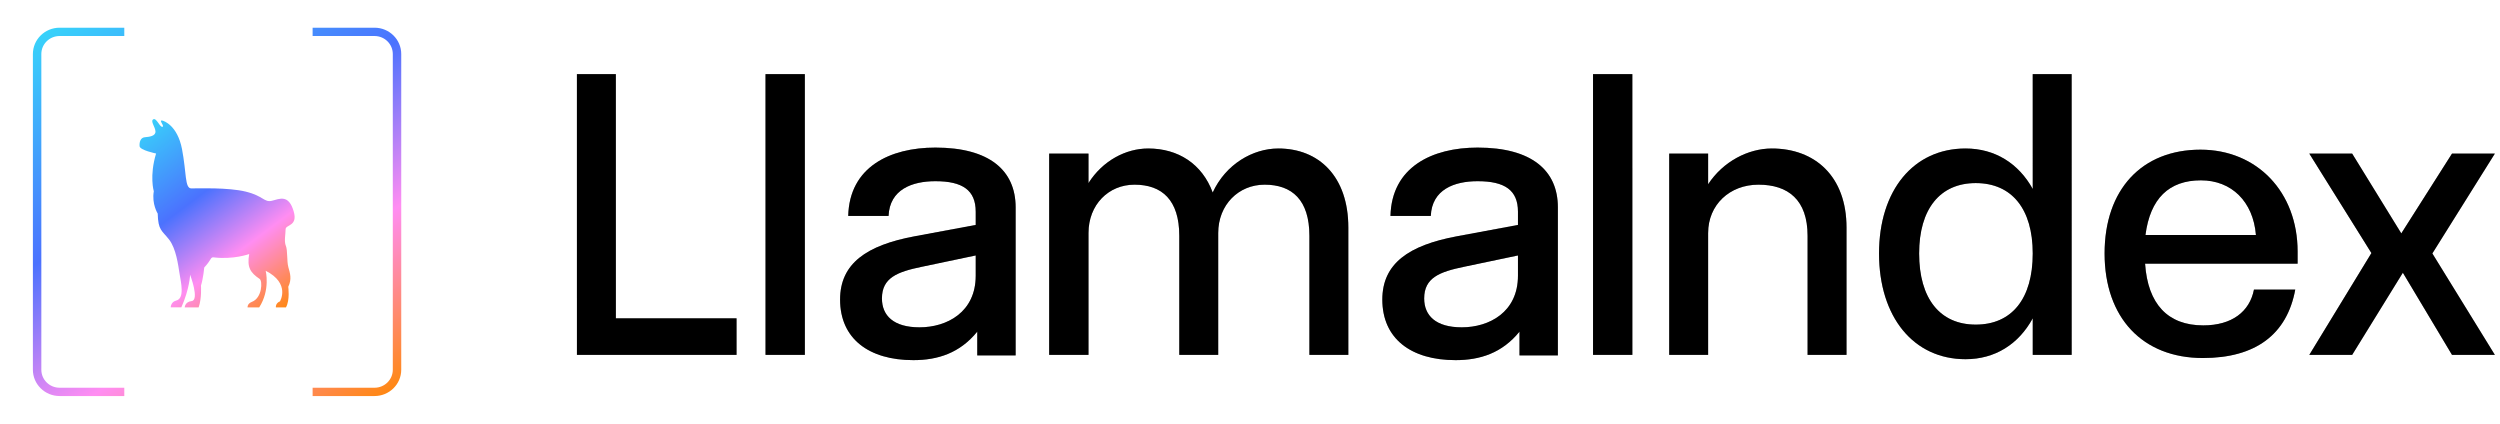
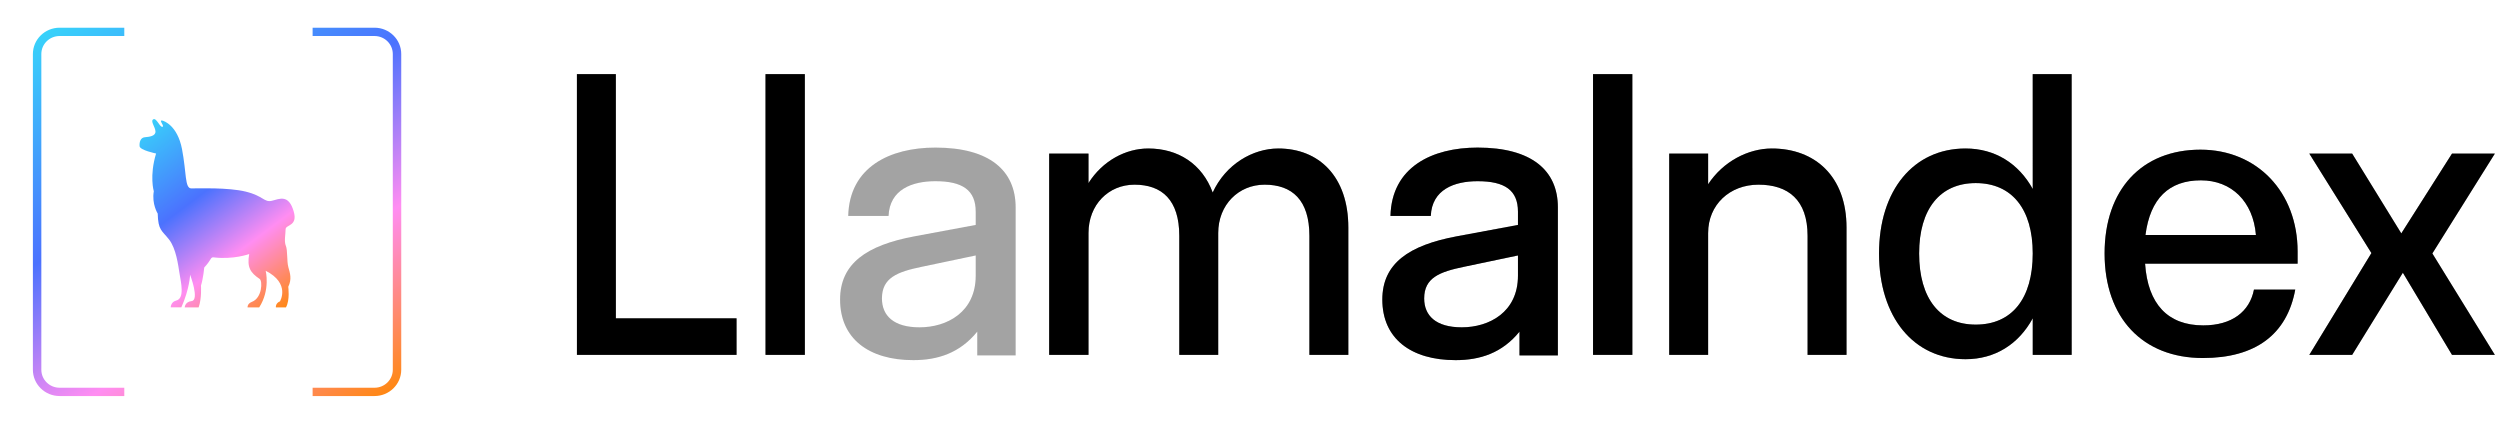
<svg xmlns="http://www.w3.org/2000/svg" width="236" height="40" viewBox="0 0 236 40" fill="none">
  <path d="M3.105 34.903V5.099C3.105 3.727 4.235 2.615 5.627 2.615H11.733V3.4H5.627C4.674 3.4 3.902 4.16 3.902 5.099V34.903C3.902 35.841 4.674 36.602 5.627 36.602H11.733V37.386H5.627C4.235 37.386 3.105 36.275 3.105 34.903Z" fill="url(#paint0_linear_4369_42317)" />
  <path d="M37.877 34.903V5.099C37.877 3.727 36.747 2.615 35.354 2.615H29.511V3.4H35.354C36.307 3.4 37.08 4.16 37.08 5.099V34.903C37.08 35.841 36.307 36.602 35.354 36.602H29.511V37.386H35.354C36.747 37.386 37.877 36.275 37.877 34.903Z" fill="url(#paint1_linear_4369_42317)" />
  <path d="M26.431 28.442C26.431 28.442 27.44 26.762 25.08 25.56C25.08 25.56 25.537 27.355 24.467 29.02H23.369C23.369 29.02 23.32 28.67 23.784 28.493C24.756 28.118 24.795 26.522 24.511 26.33C23.643 25.747 23.3 25.249 23.524 23.98C23.524 23.98 22.022 24.529 20.155 24.294C20.058 24.281 19.963 24.328 19.915 24.413C19.815 24.585 19.613 24.896 19.28 25.256C19.28 25.256 19.195 26.25 18.971 26.957C18.971 26.957 19.057 28.167 18.75 29.017H17.438C17.438 29.017 17.452 28.49 18.084 28.422C18.857 28.34 17.946 25.936 17.946 25.936C17.946 25.936 17.907 27.246 17.119 29.013H16.116C16.116 29.013 16.116 28.502 16.626 28.376C17.455 28.169 17.085 26.677 16.952 25.849C16.818 25.018 16.631 23.465 15.953 22.602C15.274 21.74 14.929 21.747 14.888 20.163C14.888 20.163 14.312 19.254 14.519 18.056C14.519 18.056 14.088 16.617 14.735 14.491C14.735 14.491 13.206 14.18 13.177 13.801C13.145 13.422 13.259 12.992 13.668 12.955C14.076 12.919 14.674 12.858 14.677 12.428C14.677 11.998 14.156 11.427 14.48 11.259C14.781 11.101 15.131 12.119 15.362 11.959C15.513 11.854 14.951 11.305 15.318 11.38C15.469 11.412 16.747 11.835 17.18 14.066C17.613 16.296 17.433 17.786 18.058 17.786C18.682 17.786 21.538 17.681 23.206 18.09C24.873 18.498 24.941 19.137 25.673 18.952C26.404 18.768 27.245 18.325 27.722 19.946C28.142 21.373 26.961 21.193 26.961 21.64C26.961 22.087 26.803 22.78 26.983 23.203C27.163 23.625 27.063 24.646 27.221 25.224C27.379 25.803 27.569 26.328 27.212 27.073C27.212 27.073 27.387 28.33 26.993 29.02H26.045C26.045 29.02 25.977 28.626 26.439 28.442H26.431Z" fill="url(#paint2_linear_4369_42317)" />
-   <path fill-rule="evenodd" clip-rule="evenodd" d="M88.303 13.933C93.423 13.933 95.875 16.106 95.875 19.572V33.548H92.254V31.305C90.61 33.333 88.521 33.996 86.219 33.996C82.012 33.996 79.305 31.968 79.305 28.278C79.305 24.886 81.79 23.15 86.364 22.302L92.108 21.234V19.981C92.108 17.953 90.865 17.105 88.303 17.105C86.108 17.105 83.986 17.88 83.879 20.386H80.073C80.184 15.775 83.99 13.933 88.303 13.933ZM87.022 25.183C84.716 25.66 83.255 26.216 83.255 28.171C83.255 29.794 84.353 30.9 86.804 30.9C89.4 30.9 92.108 29.462 92.108 26.03V24.114L87.022 25.183Z" fill="black" />
  <path fill-rule="evenodd" clip-rule="evenodd" d="M88.303 13.933C93.423 13.933 95.875 16.106 95.875 19.572V33.548H92.254V31.305C90.61 33.333 88.521 33.996 86.219 33.996C82.012 33.996 79.305 31.968 79.305 28.278C79.305 24.886 81.79 23.15 86.364 22.302L92.108 21.234V19.981C92.108 17.953 90.865 17.105 88.303 17.105C86.108 17.105 83.986 17.88 83.879 20.386H80.073C80.184 15.775 83.99 13.933 88.303 13.933ZM87.022 25.183C84.716 25.66 83.255 26.216 83.255 28.171C83.255 29.794 84.353 30.9 86.804 30.9C89.4 30.9 92.108 29.462 92.108 26.03V24.114L87.022 25.183Z" fill="black" fill-opacity="0.2" />
  <path fill-rule="evenodd" clip-rule="evenodd" d="M88.303 13.933C93.423 13.933 95.875 16.106 95.875 19.572V33.548H92.254V31.305C90.61 33.333 88.521 33.996 86.219 33.996C82.012 33.996 79.305 31.968 79.305 28.278C79.305 24.886 81.79 23.15 86.364 22.302L92.108 21.234V19.981C92.108 17.953 90.865 17.105 88.303 17.105C86.108 17.105 83.986 17.88 83.879 20.386H80.073C80.184 15.775 83.99 13.933 88.303 13.933ZM87.022 25.183C84.716 25.66 83.255 26.216 83.255 28.171C83.255 29.794 84.353 30.9 86.804 30.9C89.4 30.9 92.108 29.462 92.108 26.03V24.114L87.022 25.183Z" fill="black" fill-opacity="0.2" />
  <path fill-rule="evenodd" clip-rule="evenodd" d="M139.49 13.933C144.611 13.933 147.062 16.106 147.062 19.572V33.548H143.441V31.305C141.797 33.333 139.708 33.996 137.406 33.996C133.2 33.996 130.492 31.968 130.492 28.278C130.492 24.886 132.978 23.15 137.552 22.302L143.296 21.234V19.981C143.296 17.953 142.053 17.105 139.49 17.105C137.295 17.105 135.173 17.88 135.066 20.386H131.261C131.372 15.775 135.177 13.933 139.49 13.933ZM138.209 25.183C135.903 25.66 134.442 26.216 134.442 28.171C134.443 29.794 135.54 30.9 137.991 30.9C140.588 30.9 143.296 29.462 143.296 26.03V24.114L138.209 25.183Z" fill="black" />
  <path fill-rule="evenodd" clip-rule="evenodd" d="M139.49 13.933C144.611 13.933 147.062 16.106 147.062 19.572V33.548H143.441V31.305C141.797 33.333 139.708 33.996 137.406 33.996C133.2 33.996 130.492 31.968 130.492 28.278C130.492 24.886 132.978 23.15 137.552 22.302L143.296 21.234V19.981C143.296 17.953 142.053 17.105 139.49 17.105C137.295 17.105 135.173 17.88 135.066 20.386H131.261C131.372 15.775 135.177 13.933 139.49 13.933ZM138.209 25.183C135.903 25.66 134.442 26.216 134.442 28.171C134.443 29.794 135.54 30.9 137.991 30.9C140.588 30.9 143.296 29.462 143.296 26.03V24.114L138.209 25.183Z" fill="black" fill-opacity="0.2" />
  <path fill-rule="evenodd" clip-rule="evenodd" d="M139.49 13.933C144.611 13.933 147.062 16.106 147.062 19.572V33.548H143.441V31.305C141.797 33.333 139.708 33.996 137.406 33.996C133.2 33.996 130.492 31.968 130.492 28.278C130.492 24.886 132.978 23.15 137.552 22.302L143.296 21.234V19.981C143.296 17.953 142.053 17.105 139.49 17.105C137.295 17.105 135.173 17.88 135.066 20.386H131.261C131.372 15.775 135.177 13.933 139.49 13.933ZM138.209 25.183C135.903 25.66 134.442 26.216 134.442 28.171C134.443 29.794 135.54 30.9 137.991 30.9C140.588 30.9 143.296 29.462 143.296 26.03V24.114L138.209 25.183Z" fill="black" fill-opacity="0.2" />
  <path fill-rule="evenodd" clip-rule="evenodd" d="M195.564 33.5H191.891V30.049C190.555 32.498 188.328 33.908 185.545 33.908C180.647 33.908 177.381 29.937 177.381 23.926C177.381 17.951 180.647 14.018 185.545 14.018C188.328 14.018 190.555 15.428 191.891 17.84L191.889 7H195.562L195.564 33.5ZM186.51 17.283C183.133 17.283 181.166 19.733 181.166 23.926C181.166 28.193 183.133 30.642 186.51 30.643C189.924 30.643 191.891 28.193 191.891 23.926C191.891 19.732 189.924 17.283 186.51 17.283Z" fill="black" />
  <path fill-rule="evenodd" clip-rule="evenodd" d="M195.564 33.5H191.891V30.049C190.555 32.498 188.328 33.908 185.545 33.908C180.647 33.908 177.381 29.937 177.381 23.926C177.381 17.951 180.647 14.018 185.545 14.018C188.328 14.018 190.555 15.428 191.891 17.84L191.889 7H195.562L195.564 33.5ZM186.51 17.283C183.133 17.283 181.166 19.733 181.166 23.926C181.166 28.193 183.133 30.642 186.51 30.643C189.924 30.643 191.891 28.193 191.891 23.926C191.891 19.732 189.924 17.283 186.51 17.283Z" fill="black" fill-opacity="0.2" />
  <path fill-rule="evenodd" clip-rule="evenodd" d="M195.564 33.5H191.891V30.049C190.555 32.498 188.328 33.908 185.545 33.908C180.647 33.908 177.381 29.937 177.381 23.926C177.381 17.951 180.647 14.018 185.545 14.018C188.328 14.018 190.555 15.428 191.891 17.84L191.889 7H195.562L195.564 33.5ZM186.51 17.283C183.133 17.283 181.166 19.733 181.166 23.926C181.166 28.193 183.133 30.642 186.51 30.643C189.924 30.643 191.891 28.193 191.891 23.926C191.891 19.732 189.924 17.283 186.51 17.283Z" fill="black" fill-opacity="0.2" />
  <path fill-rule="evenodd" clip-rule="evenodd" d="M207.728 14.129C213.071 14.129 216.894 18.137 216.894 23.74V24.891H202.495C202.755 28.713 204.647 30.717 207.987 30.717C210.696 30.717 212.366 29.418 212.774 27.34H216.671C215.892 31.57 212.923 33.797 207.95 33.797C202.272 33.797 198.673 30.012 198.673 23.926C198.673 17.877 202.198 14.129 207.728 14.129ZM207.765 17.023C204.759 17.023 202.978 18.73 202.532 22.182H212.96C212.7 19.027 210.659 17.023 207.765 17.023Z" fill="black" />
  <path fill-rule="evenodd" clip-rule="evenodd" d="M207.728 14.129C213.071 14.129 216.894 18.137 216.894 23.74V24.891H202.495C202.755 28.713 204.647 30.717 207.987 30.717C210.696 30.717 212.366 29.418 212.774 27.34H216.671C215.892 31.57 212.923 33.797 207.95 33.797C202.272 33.797 198.673 30.012 198.673 23.926C198.673 17.877 202.198 14.129 207.728 14.129ZM207.765 17.023C204.759 17.023 202.978 18.73 202.532 22.182H212.96C212.7 19.027 210.659 17.023 207.765 17.023Z" fill="black" fill-opacity="0.2" />
  <path fill-rule="evenodd" clip-rule="evenodd" d="M207.728 14.129C213.071 14.129 216.894 18.137 216.894 23.74V24.891H202.495C202.755 28.713 204.647 30.717 207.987 30.717C210.696 30.717 212.366 29.418 212.774 27.34H216.671C215.892 31.57 212.923 33.797 207.95 33.797C202.272 33.797 198.673 30.012 198.673 23.926C198.673 17.877 202.198 14.129 207.728 14.129ZM207.765 17.023C204.759 17.023 202.978 18.73 202.532 22.182H212.96C212.7 19.027 210.659 17.023 207.765 17.023Z" fill="black" fill-opacity="0.2" />
  <path d="M58.137 30.049H69.529V33.5H54.463L54.461 7H58.135L58.137 30.049Z" fill="black" />
  <path d="M58.137 30.049H69.529V33.5H54.463L54.461 7H58.135L58.137 30.049Z" fill="black" fill-opacity="0.2" />
  <path d="M58.137 30.049H69.529V33.5H54.463L54.461 7H58.135L58.137 30.049Z" fill="black" fill-opacity="0.2" />
  <path d="M75.978 33.5H72.267L72.265 7H75.976L75.978 33.5Z" fill="black" />
  <path d="M75.978 33.5H72.267L72.265 7H75.976L75.978 33.5Z" fill="black" fill-opacity="0.2" />
  <path d="M75.978 33.5H72.267L72.265 7H75.976L75.978 33.5Z" fill="black" fill-opacity="0.2" />
  <path d="M120.677 14.018C124.499 14.018 127.282 16.652 127.282 21.477V33.5H123.608V22.256C123.608 18.879 121.975 17.432 119.378 17.432C116.929 17.432 114.999 19.324 114.999 21.996V33.5H111.325V22.256C111.325 18.879 109.692 17.432 107.095 17.432C104.646 17.432 102.753 19.324 102.753 21.996V33.5H99.042V14.5H102.753V17.283C104.089 15.168 106.278 14.018 108.394 14.018C111.214 14.018 113.478 15.465 114.479 18.174C115.704 15.502 118.265 14.018 120.677 14.018Z" fill="black" />
  <path d="M120.677 14.018C124.499 14.018 127.282 16.652 127.282 21.477V33.5H123.608V22.256C123.608 18.879 121.975 17.432 119.378 17.432C116.929 17.432 114.999 19.324 114.999 21.996V33.5H111.325V22.256C111.325 18.879 109.692 17.432 107.095 17.432C104.646 17.432 102.753 19.324 102.753 21.996V33.5H99.042V14.5H102.753V17.283C104.089 15.168 106.278 14.018 108.394 14.018C111.214 14.018 113.478 15.465 114.479 18.174C115.704 15.502 118.265 14.018 120.677 14.018Z" fill="black" fill-opacity="0.2" />
  <path d="M120.677 14.018C124.499 14.018 127.282 16.652 127.282 21.477V33.5H123.608V22.256C123.608 18.879 121.975 17.432 119.378 17.432C116.929 17.432 114.999 19.324 114.999 21.996V33.5H111.325V22.256C111.325 18.879 109.692 17.432 107.095 17.432C104.646 17.432 102.753 19.324 102.753 21.996V33.5H99.042V14.5H102.753V17.283C104.089 15.168 106.278 14.018 108.394 14.018C111.214 14.018 113.478 15.465 114.479 18.174C115.704 15.502 118.265 14.018 120.677 14.018Z" fill="black" fill-opacity="0.2" />
  <path d="M154.094 33.5H150.383L150.382 7H154.093L154.094 33.5Z" fill="black" />
  <path d="M154.094 33.5H150.383L150.382 7H154.093L154.094 33.5Z" fill="black" fill-opacity="0.2" />
  <path d="M154.094 33.5H150.383L150.382 7H154.093L154.094 33.5Z" fill="black" fill-opacity="0.2" />
  <path d="M167.259 14.018C171.341 14.018 174.31 16.652 174.31 21.477V33.5H170.636V22.256C170.636 18.879 168.817 17.432 165.997 17.432C163.288 17.432 161.247 19.324 161.247 21.996V33.5H157.573V14.5H161.247V17.395C162.657 15.242 165.032 14.018 167.259 14.018Z" fill="black" />
  <path d="M167.259 14.018C171.341 14.018 174.31 16.652 174.31 21.477V33.5H170.636V22.256C170.636 18.879 168.817 17.432 165.997 17.432C163.288 17.432 161.247 19.324 161.247 21.996V33.5H157.573V14.5H161.247V17.395C162.657 15.242 165.032 14.018 167.259 14.018Z" fill="black" fill-opacity="0.2" />
  <path d="M167.259 14.018C171.341 14.018 174.31 16.652 174.31 21.477V33.5H170.636V22.256C170.636 18.879 168.817 17.432 165.997 17.432C163.288 17.432 161.247 19.324 161.247 21.996V33.5H157.573V14.5H161.247V17.395C162.657 15.242 165.032 14.018 167.259 14.018Z" fill="black" fill-opacity="0.2" />
  <path d="M226.682 22.033L231.469 14.5H235.514L229.613 23.926L235.514 33.5H231.469L226.83 25.744L222.043 33.5H217.998L223.861 23.889L217.998 14.5H222.043L226.682 22.033Z" fill="black" />
  <path d="M226.682 22.033L231.469 14.5H235.514L229.613 23.926L235.514 33.5H231.469L226.83 25.744L222.043 33.5H217.998L223.861 23.889L217.998 14.5H222.043L226.682 22.033Z" fill="black" fill-opacity="0.2" />
  <path d="M226.682 22.033L231.469 14.5H235.514L229.613 23.926L235.514 33.5H231.469L226.83 25.744L222.043 33.5H217.998L223.861 23.889L217.998 14.5H222.043L226.682 22.033Z" fill="black" fill-opacity="0.2" />
  <defs>
    <linearGradient id="paint0_linear_4369_42317" x1="1.478" y1="3.575" x2="26.585" y2="44.314" gradientUnits="userSpaceOnUse">
      <stop stop-color="#37D7FA" />
      <stop offset="0.4" stop-color="#4B72FE" />
      <stop offset="0.68" stop-color="#FF8DF2" />
      <stop offset="1" stop-color="#FF8705" />
    </linearGradient>
    <linearGradient id="paint1_linear_4369_42317" x1="1.478" y1="3.575" x2="26.585" y2="44.314" gradientUnits="userSpaceOnUse">
      <stop stop-color="#37D7FA" />
      <stop offset="0.4" stop-color="#4B72FE" />
      <stop offset="0.68" stop-color="#FF8DF2" />
      <stop offset="1" stop-color="#FF8705" />
    </linearGradient>
    <linearGradient id="paint2_linear_4369_42317" x1="12.486" y1="11.733" x2="26.273" y2="30.156" gradientUnits="userSpaceOnUse">
      <stop stop-color="#37D7FA" />
      <stop offset="0.4" stop-color="#4B72FE" />
      <stop offset="0.68" stop-color="#FF8DF2" />
      <stop offset="1" stop-color="#FF8705" />
    </linearGradient>
  </defs>
</svg>